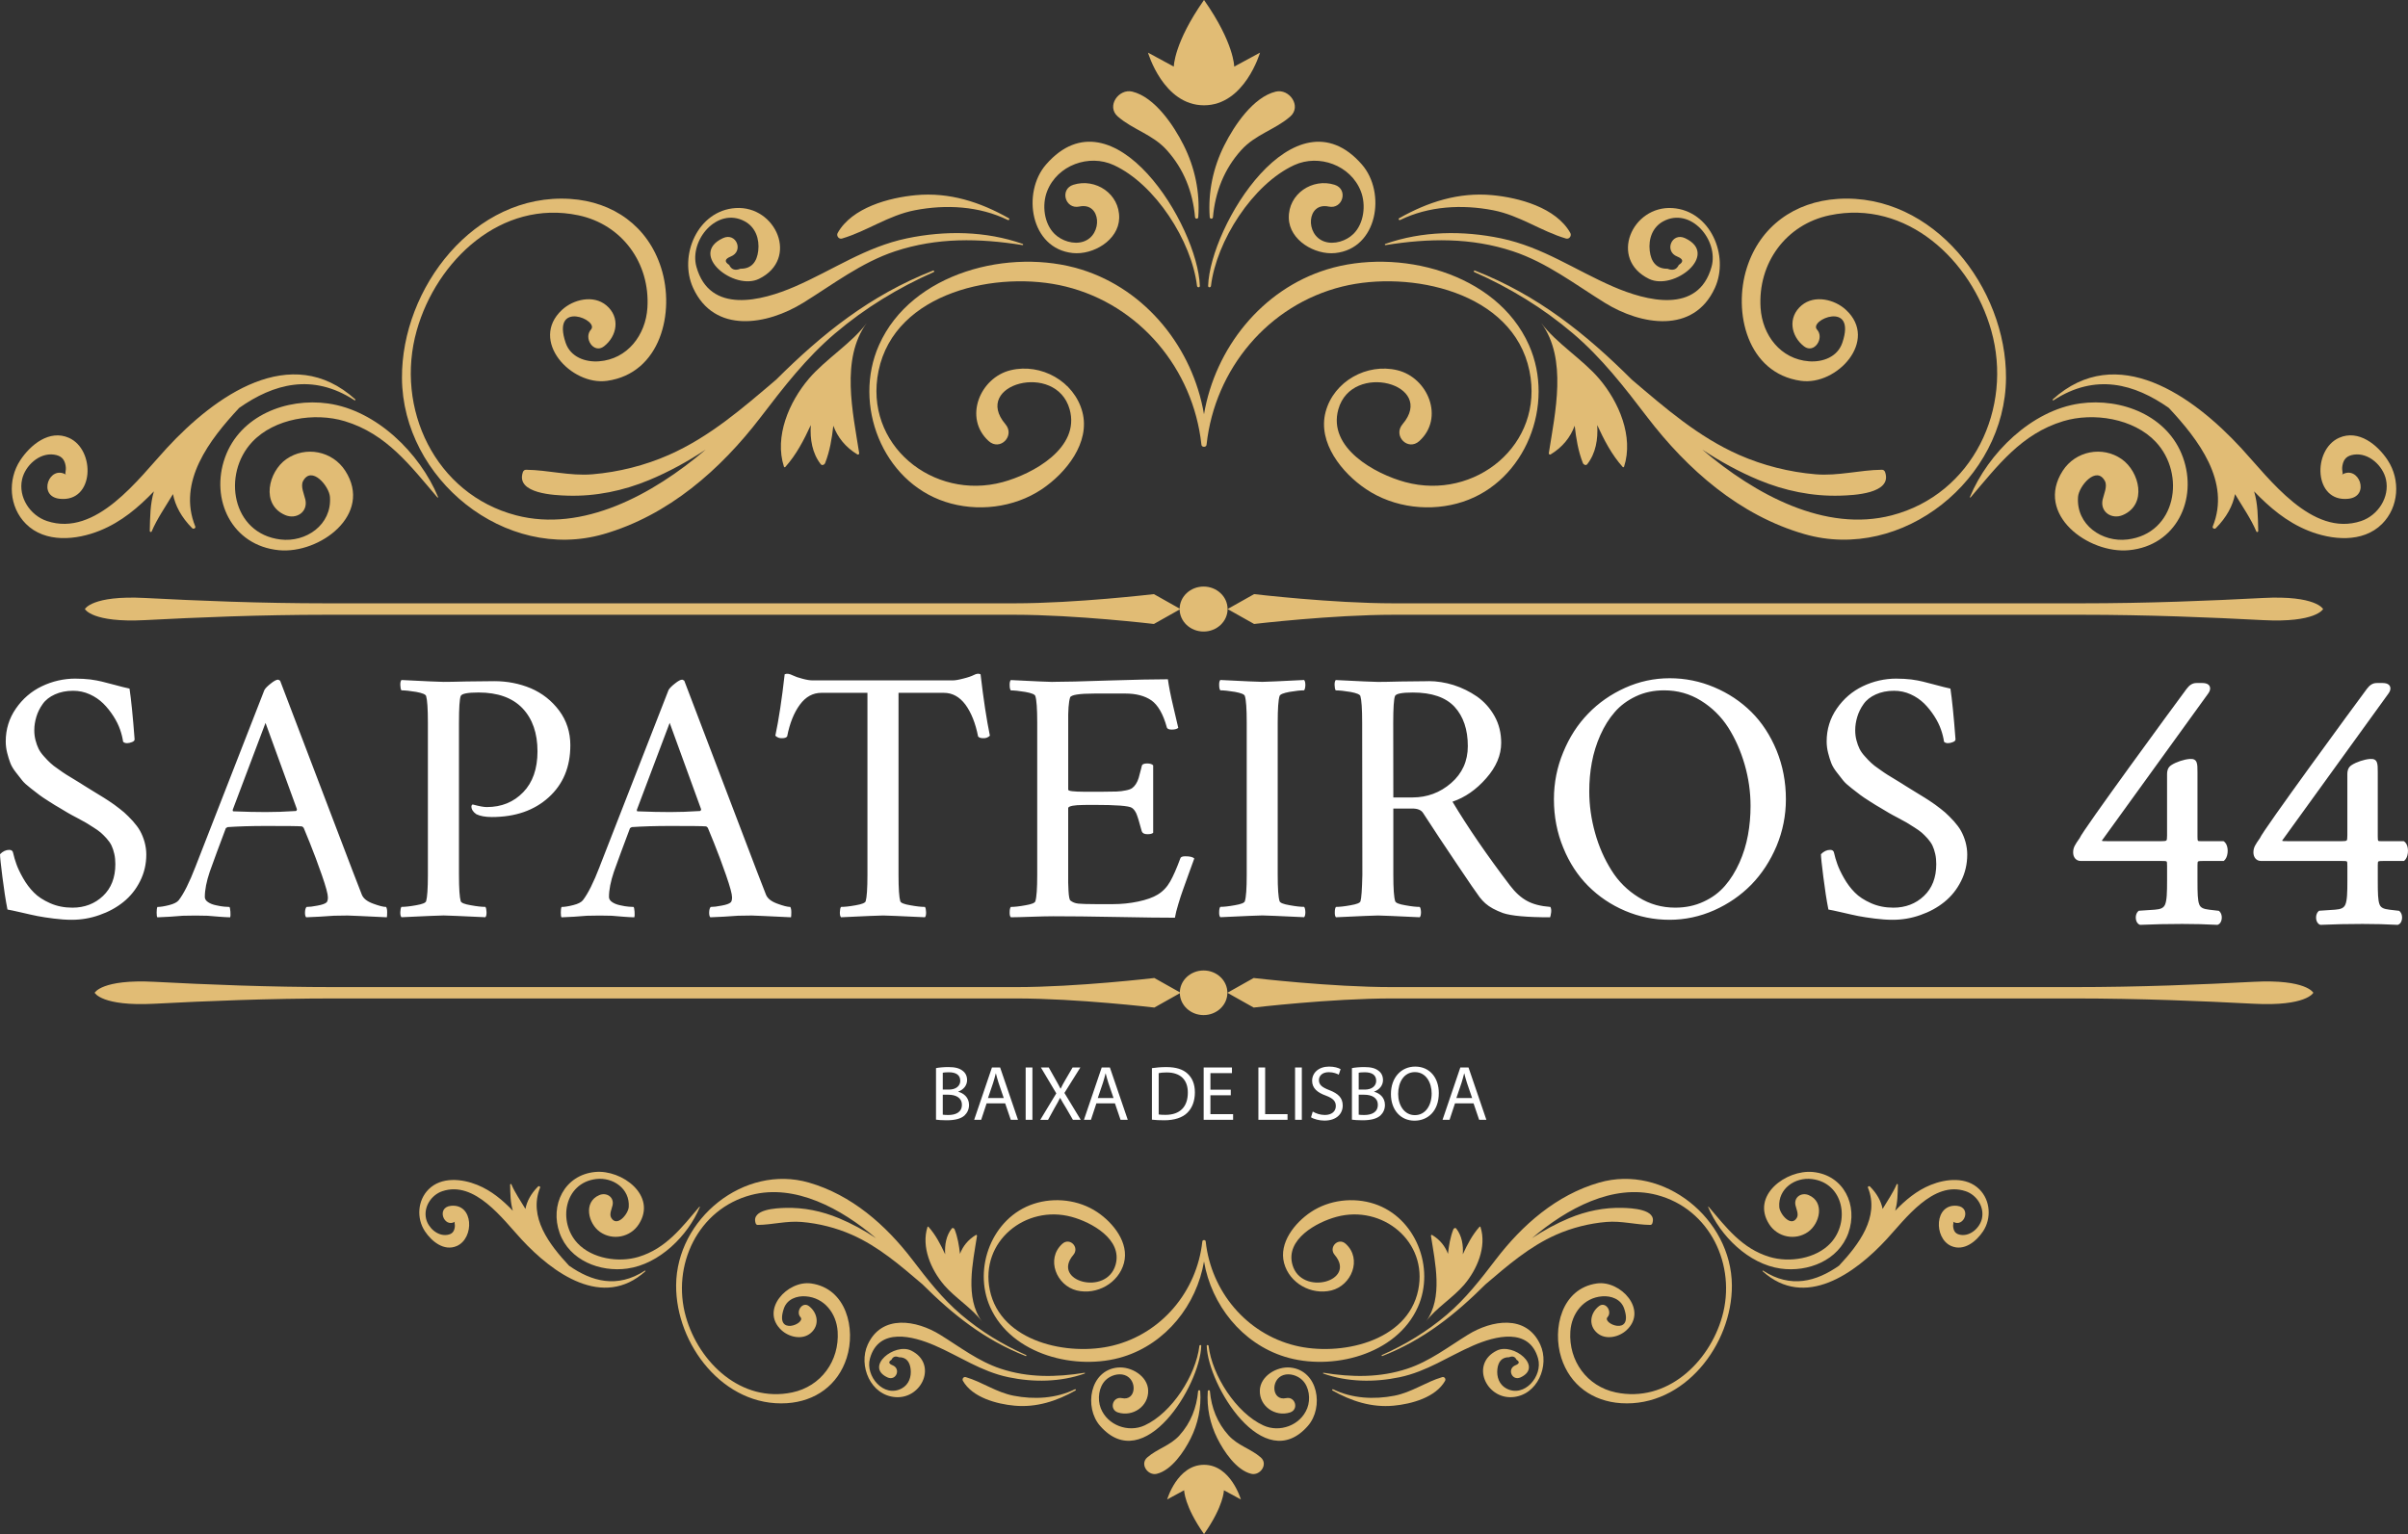
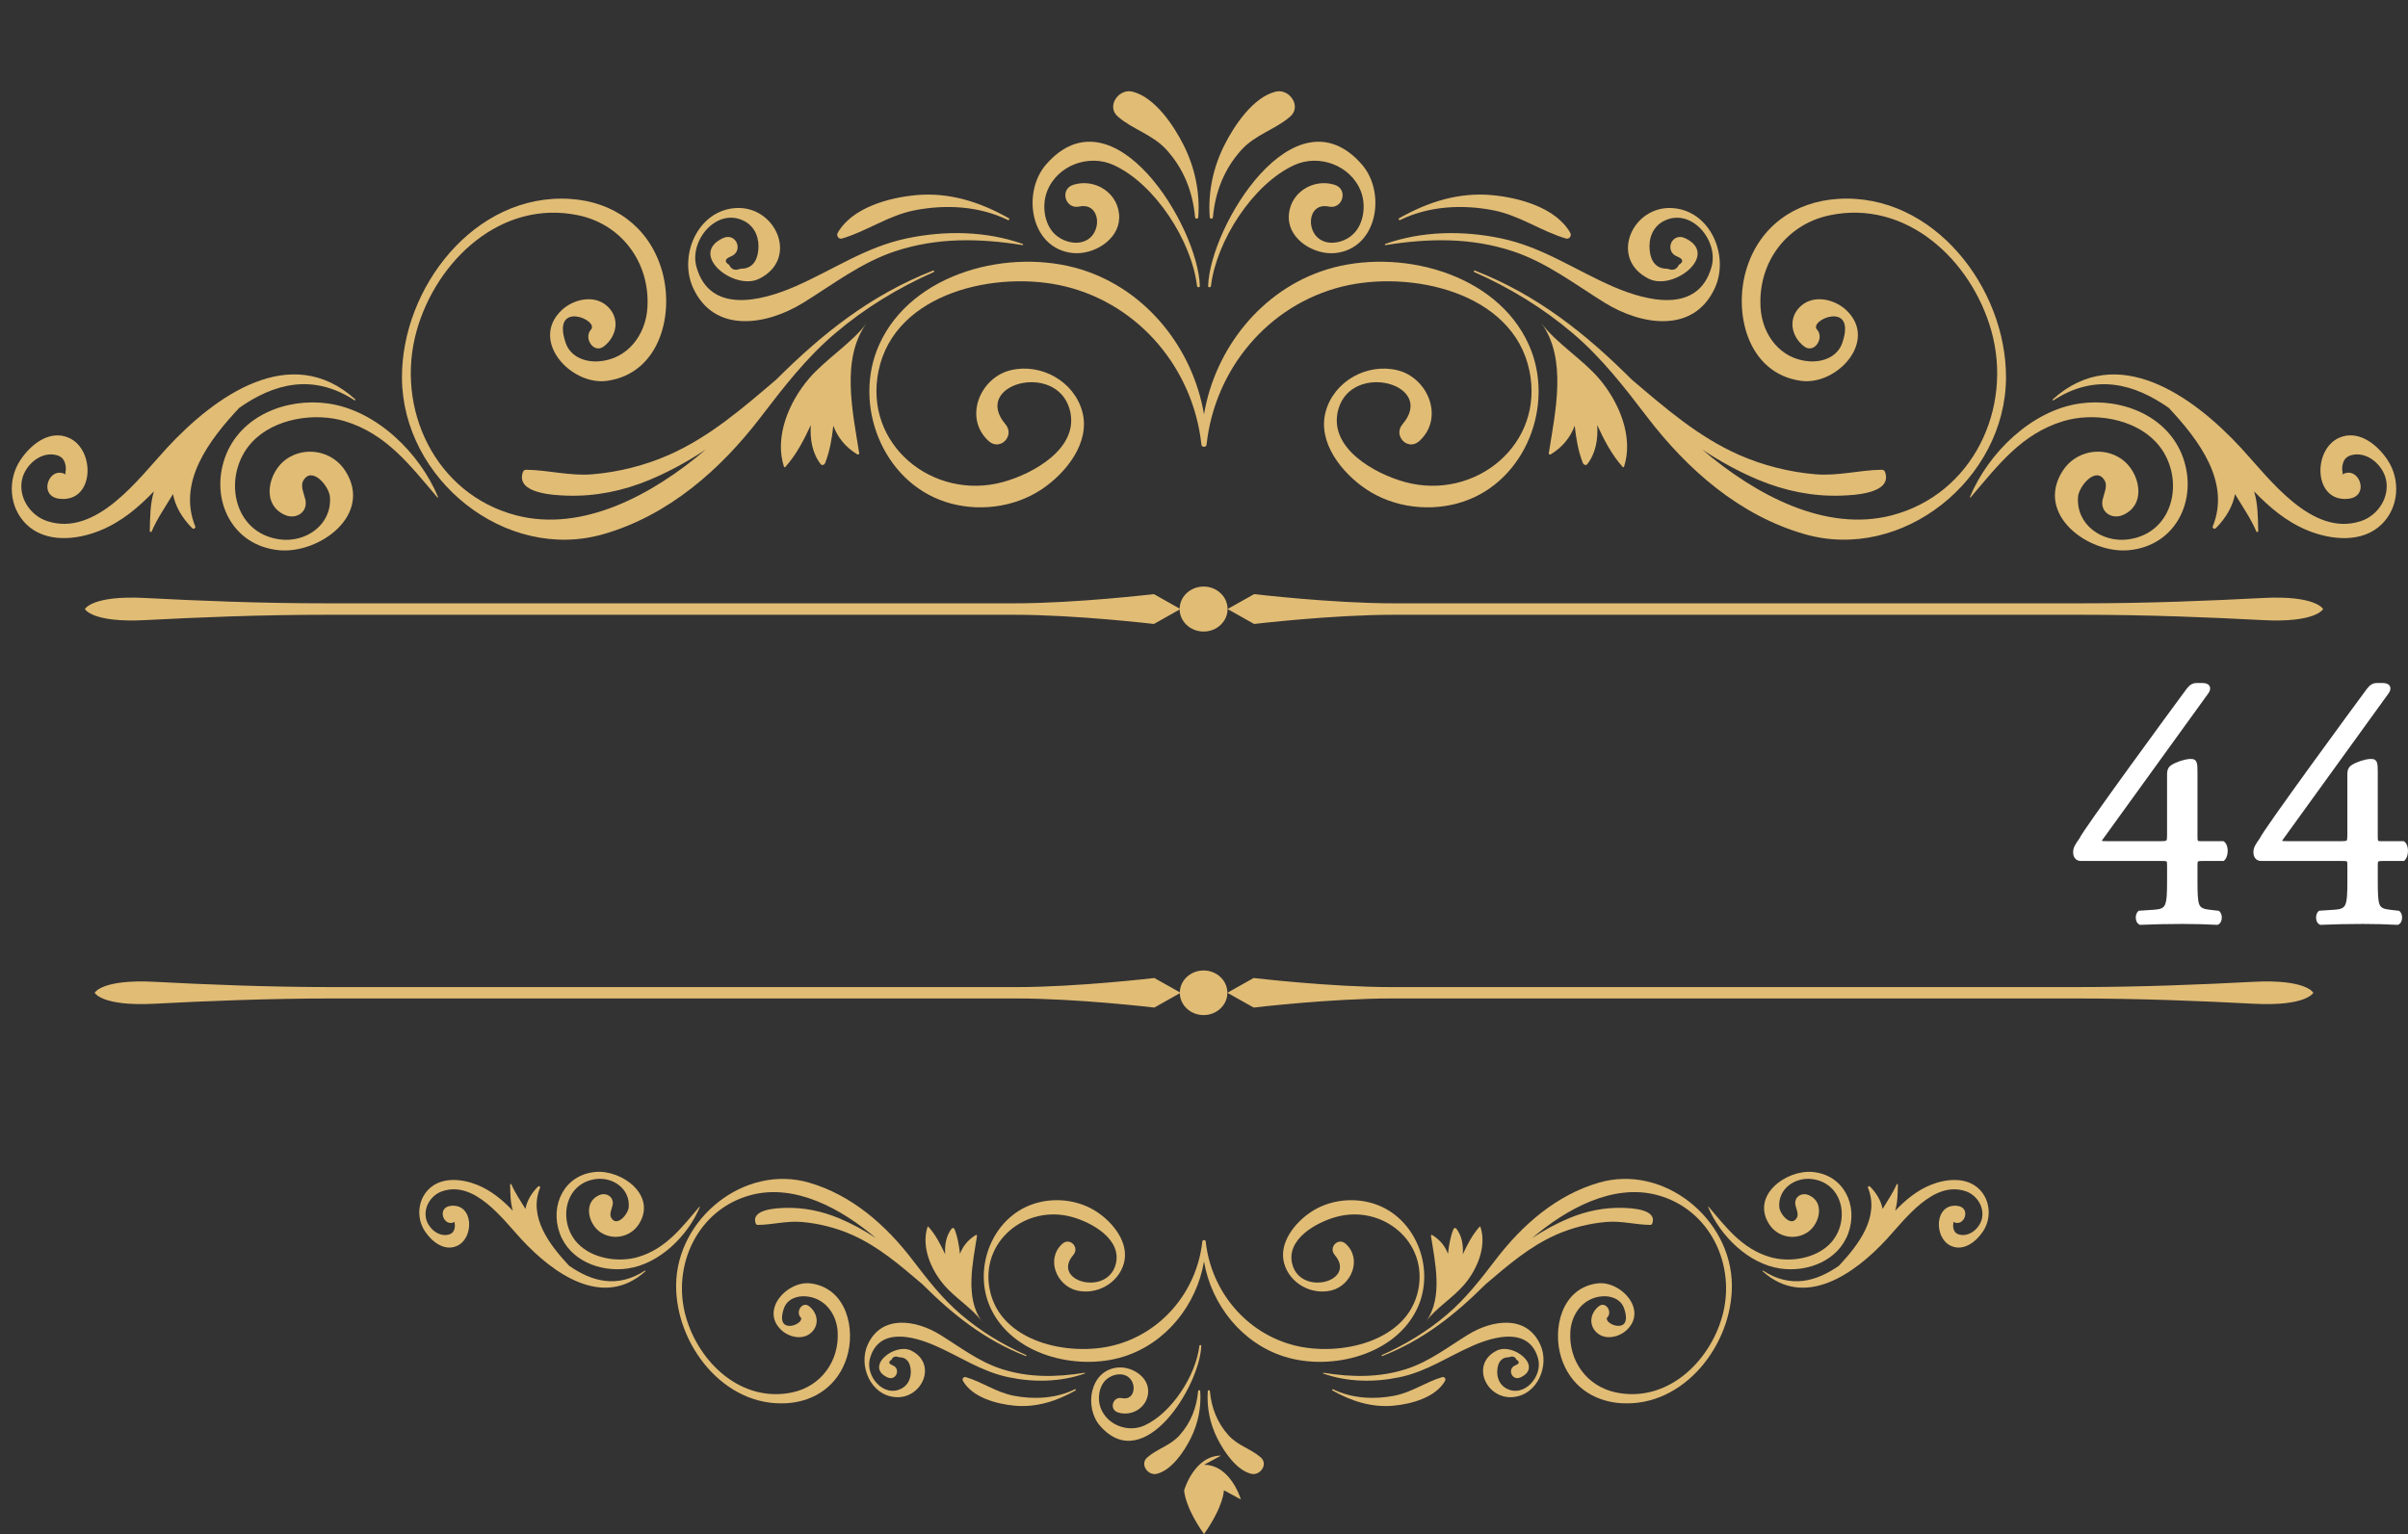
<svg xmlns="http://www.w3.org/2000/svg" id="Layer_2" data-name="Layer 2" viewBox="0 0 141.499 90.17">
  <rect x="0" y="0" width="141.499" height="90.17" fill="#333333" stroke="none" />
  <defs>
    <style>
      .cls-1 {
        fill: #fff;
      }

      .cls-2 {
        fill: #e1bc75;
      }
    </style>
  </defs>
  <path class="cls-2" d="M55.242,78.451c1.163.719,2.246,1.561,3.559,1.996,1.62.537,3.26.507,4.926.24.03-.005.041.035.012.045-1.428.504-3.002.525-4.478.216-1.608-.336-2.854-1.223-4.331-1.865-1.287-.559-3.295-1.083-3.81.763-.289,1.034.81,2.332,1.868,1.761.42-.227.576-.683.523-1.138-.049-.416-.249-.702-.688-.696-.206-.084-.351-.035-.437.147-.192.121-.173.229.057.323.521.202.215.954-.3.712-1.344-.629.431-2.048,1.398-1.574,1.563.767.654,2.841-.909,2.738-1.47-.097-2.211-1.849-1.64-3.093.823-1.792,2.864-1.433,4.251-.575" />
  <path class="cls-2" d="M36.871,74.561c-1.611.226-3.406-.473-3.985-2.087-.583-1.627.265-3.414,2.086-3.589,1.568-.151,3.654,1.38,2.565,3.073-.496.77-1.537.971-2.28.45-.695-.486-.997-1.758-.041-2.164.422-.179.885.114.779.598-.044.2-.197.517-.088.719.329.611,1.009-.197,1.039-.617.077-1.08-.931-1.766-1.918-1.645-1.877.231-2.263,2.524-1.09,3.774.855.912,2.417,1.153,3.579.803,1.624-.49,2.542-1.73,3.584-2.95.01-.011.032.001.026.015-.707,1.701-2.385,3.357-4.256,3.619" />
  <path class="cls-2" d="M65.677,80.38c.784-.08,1.768.494,1.792,1.347.027.943-.914,1.565-1.773,1.293-.537-.17-.317-.96.232-.842.845.182.927-1.103.155-1.357-.375-.124-.837.028-1.111.295-.413.404-.494,1.127-.291,1.65.395,1.016,1.625,1.452,2.576,1.016,1.607-.737,3.016-2.946,3.222-4.675.008-.068.111-.072.109,0-.075,2.321-3.347,7.68-5.947,4.698-.943-1.081-.615-3.258,1.034-3.426" />
  <path class="cls-2" d="M69.315,84.357c.656-.729,1.002-1.616,1.088-2.587.007-.08.119-.081.125,0,.068.968-.131,1.917-.566,2.785-.383.765-1.117,1.859-1.984,2.07-.526.128-1.017-.568-.561-.964.594-.517,1.342-.684,1.899-1.303" />
  <path class="cls-2" d="M33.434,74.39c1.325.929,2.831,1.355,4.461.294.022-.014.048.019.028.037-2.488,2.245-5.427.129-7.287-1.885-1.092-1.182-2.736-3.459-4.639-2.823-.655.219-1.115.925-.961,1.613.118.525.664,1.042,1.241.956.263-.039.397-.163.443-.426.038-.219-.054-.304.023-.352-.654.401-1.125-.836-.252-.93,1.348-.145,1.393,1.903.355,2.36-.753.331-1.485-.27-1.88-.869-.497-.756-.433-1.809.219-2.461.751-.751,1.958-.626,2.861-.26.84.34,1.487.895,2.089,1.518-.145-.496-.146-.961-.159-1.533-.001-.036.057-.057.073-.02.21.498.544.973.826,1.447.086-.446.32-.893.745-1.32.046-.047.145 0.0.117.068-.701,1.731.548,3.352,1.698,4.586" />
  <path class="cls-2" d="M55.465,75.516c-.759-.891-1.339-2.232-.963-3.4.007-.021.036-.032.052-.014.431.482.719,1.044.986,1.621-.035-.551.056-1.092.385-1.513.052-.067.145-.017.169.045.182.463.262.951.317,1.444.166-.448.469-.83.931-1.11.038-.023.075.015.069.053-.243,1.57-.724,3.639.288,5.026-.551-.754-1.596-1.4-2.236-2.151" />
  <path class="cls-2" d="M56.75,80.942c.975.288,1.788.895,2.816,1.094,1.202.233,2.49.164,3.597-.378.045-.022.084.042.039.067-1.109.629-2.306,1.014-3.592.895-1.045-.097-2.474-.481-3.028-1.461-.062-.11.041-.255.167-.217" />
  <path class="cls-2" d="M56.487,77.277c1.149.976,2.435,1.76,3.812,2.37.032.014.009.07-.024.057-2.435-.953-4.3-2.454-6.073-4.221-1.295-1.1-2.57-2.215-4.151-2.912-.924-.408-1.947-.665-2.953-.749-.881-.074-1.705.166-2.572.175-.058.001-.102-.04-.12-.091-.293-.843,1.246-.895,1.728-.91,1.088-.034,2.157.188,3.159.605.759.316,1.49.716,2.186,1.177-2.051-1.748-4.762-3.215-7.334-2.543-3.134.819-4.695,4.147-3.843,7.155.767,2.707,3.269,5.079,6.251,4.452,1.689-.355,2.781-1.851,2.669-3.583-.068-1.052-.772-1.983-1.871-2.065-.528-.04-1.101.163-1.289.714-.569,1.668,1.316.883.977.512-.297-.326.11-.949.501-.649.516.396.641,1.131.093,1.588-.5.417-1.276.231-1.716-.179-1.27-1.182.353-2.939,1.747-2.743,2.073.291,2.636,2.659,2.089,4.374-.512,1.606-1.847,2.557-3.514,2.664-3.704.239-6.531-3.453-6.509-6.932.025-3.902,3.996-7.133,7.8-6.035,2.508.723,4.519,2.49,6.074,4.523.891,1.164,1.761,2.293,2.883,3.246" />
-   <path class="cls-2" d="M70.75,86.096c1.575,0,2.166,2.037,2.166,2.037l-.997-.541s0,.915-1.168,2.577c-1.168-1.663-1.168-2.577-1.168-2.577l-.998.541s.591-2.037,2.166-2.037" />
+   <path class="cls-2" d="M70.75,86.096c1.575,0,2.166,2.037,2.166,2.037l-.997-.541s0,.915-1.168,2.577c-1.168-1.663-1.168-2.577-1.168-2.577s.591-2.037,2.166-2.037" />
  <path class="cls-2" d="M75.502,79.746c-2.522-.78-4.319-3.052-4.752-5.602-.433,2.551-2.229,4.822-4.752,5.602-2.738.847-6.561-.1-7.817-2.926-1.023-2.303.131-5.26,2.552-6.06,1.234-.408,2.666-.24,3.748.487.927.623,1.882,1.797,1.564,2.991-.316,1.184-1.597,1.893-2.772,1.611-1.188-.286-1.832-1.848-.853-2.74.442-.403,1.032.202.651.651-1.319,1.549,1.959,2.441,2.483.577.42-1.495-1.42-2.501-2.589-2.816-2.69-.728-5.391,1.444-4.802,4.304.631,3.064,4.624,3.908,7.238,3.262,2.867-.708,4.93-3.196,5.248-6.102-0-.069.051-.1.101-.097.051-.003.102.028.101.097.318,2.906,2.381,5.394,5.248,6.102,2.615.646,6.607-.198,7.238-3.262.589-2.86-2.112-5.032-4.802-4.304-1.169.316-3.009,1.321-2.589,2.816.523,1.864,3.801.972,2.483-.577-.382-.448.208-1.053.65-.651.979.892.336,2.454-.853,2.74-1.175.283-2.456-.426-2.772-1.611-.318-1.193.637-2.368,1.564-2.991,1.082-.727,2.514-.894,3.748-.487,2.42.8,3.575,3.757,2.552,6.06-1.256,2.826-5.08,3.773-7.817,2.926" />
  <path class="cls-2" d="M77.772,80.687c1.667.267,3.306.297,4.926-.24,1.313-.435,2.396-1.277,3.559-1.996,1.387-.858,3.428-1.216,4.251.575.571,1.245-.17,2.996-1.64,3.093-1.563.103-2.472-1.972-.908-2.738.967-.474,2.741.946,1.398,1.574-.516.241-.822-.51-.3-.712.23-.094.249-.202.057-.323-.086-.182-.231-.231-.437-.147-.439-.006-.64.28-.688.696-.053.455.103.912.523,1.139,1.058.57,2.156-.727,1.868-1.761-.516-1.846-2.524-1.321-3.81-.762-1.477.642-2.723,1.528-4.332,1.864-1.476.309-3.051.288-4.479-.216-.029-.01-.017-.05.012-.045" />
  <path class="cls-2" d="M104.629,74.561c-1.872-.262-3.55-1.919-4.256-3.619-.006-.015.016-.027.026-.015,1.042,1.22,1.959,2.46,3.584,2.95,1.161.351,2.723.109,3.578-.803,1.173-1.25.788-3.543-1.089-3.774-.988-.122-1.995.565-1.918,1.645.03.42.711,1.227,1.04.617.109-.202-.044-.519-.088-.719-.106-.485.357-.778.779-.598.956.406.653,1.677-.042,2.164-.743.521-1.784.32-2.28-.45-1.09-1.692.996-3.223,2.565-3.073,1.821.175,2.669,1.962,2.085,3.589-.579,1.614-2.373,2.313-3.984,2.087" />
  <path class="cls-2" d="M116.533,72.365c-.394.599-1.127,1.2-1.879.869-1.038-.456-.993-2.505.354-2.359.873.094.403,1.33-.252.929.078.048-.015.133.023.352.045.263.18.387.443.426.577.085,1.123-.431,1.24-.956.154-.688-.306-1.394-.961-1.612-1.903-.636-3.546,1.641-4.638,2.823-1.86,2.014-4.798,4.13-7.286,1.885-.02-.018.006-.051.028-.037,1.629,1.061,3.136.635,4.461-.294,1.15-1.234,2.399-2.856,1.698-4.586-.027-.067.072-.114.117-.068.424.427.658.874.745,1.32.282-.474.615-.949.826-1.447.016-.037.073-.016.072.02-.014.572-.014,1.037-.159,1.533.602-.623,1.249-1.178,2.088-1.518.903-.366,2.11-.491,2.861.26.652.652.715,1.705.219,2.461" />
-   <path class="cls-2" d="M70.91,79.108c-.002-.072.101-.068.109,0,.206,1.729,1.616,3.938,3.222,4.675.951.436,2.181.001,2.576-1.016.204-.523.122-1.246-.291-1.65-.273-.267-.735-.419-1.11-.296-.772.254-.69,1.539.155,1.357.549-.118.769.672.232.842-.859.272-1.8-.35-1.773-1.293.025-.853,1.008-1.427,1.793-1.347,1.648.168,1.977,2.345,1.034,3.426-2.6,2.981-5.872-2.378-5.947-4.698" />
  <path class="cls-2" d="M71.538,84.555c-.435-.868-.635-1.817-.566-2.785.006-.081.118-.08.125,0,.086.972.433,1.858,1.088,2.587.557.62,1.305.787,1.899,1.304.456.397-.034,1.092-.561.964-.867-.212-1.601-1.305-1.984-2.07" />
  <path class="cls-2" d="M83.798,77.667c1.012-1.387.531-3.456.288-5.026-.006-.038.031-.076.069-.053.463.279.766.662.931,1.11.054-.493.135-.98.316-1.443.024-.062.117-.111.17-.045.329.421.421.962.386,1.513.267-.578.555-1.14.986-1.621.017-.019.045-.007.052.014.377,1.168-.203,2.509-.963,3.4-.64.751-1.685,1.397-2.236,2.151" />
  <path class="cls-2" d="M78.336,81.658c1.108.541,2.395.61,3.597.378,1.027-.199,1.841-.806,2.816-1.094.126-.037.23.107.167.218-.553.98-1.982,1.364-3.027,1.461-1.287.119-2.483-.266-3.592-.895-.044-.025-.006-.089.039-.067" />
  <path class="cls-2" d="M95.26,82.475c-1.667-.107-3.002-1.059-3.514-2.664-.547-1.715.016-4.083,2.089-4.374,1.394-.196,3.017,1.561,1.747,2.743-.44.409-1.216.596-1.716.179-.548-.458-.423-1.192.093-1.589.391-.3.798.323.501.649-.339.372,1.546,1.156.977-.512-.188-.551-.762-.754-1.289-.714-1.099.083-1.803,1.013-1.871,2.065-.112,1.732.981,3.228,2.669,3.583,2.982.627,5.484-1.746,6.251-4.452.852-3.007-.709-6.336-3.842-7.155-2.572-.672-5.283.796-7.335,2.543.696-.461,1.427-.861,2.186-1.177,1.002-.417,2.071-.639,3.159-.605.482.015,2.021.068,1.728.91-.018.052-.063.092-.12.091-.867-.009-1.691-.249-2.572-.175-1.006.084-2.029.341-2.953.749-1.581.698-2.856,1.812-4.151,2.913-1.773,1.767-3.638,3.268-6.072,4.221-.033.013-.056-.043-.024-.057,1.377-.61,2.663-1.394,3.812-2.37,1.122-.953,1.992-2.082,2.882-3.246,1.555-2.033,3.566-3.8,6.074-4.523,3.803-1.098,7.775,2.133,7.8,6.035.023,3.479-2.804,7.171-6.509,6.932" />
  <path class="cls-2" d="M67.831,57.483s-4.529.536-8.131.536H19.664c-3.911,0-7.513-.151-10.601-.312-3.088-.161-3.5.645-3.5.645,0,0,.412.806,3.5.645,3.088-.161,6.69-.312,10.601-.312h40.037c3.602,0,8.131.536,8.131.536l1.545-.869-1.545-.869Z" />
  <path class="cls-2" d="M73.668,57.483s4.528.536,8.131.536h40.037c3.911,0,7.513-.151,10.601-.312,3.088-.161,3.5.645,3.5.645,0,0-.412.806-3.5.645-3.088-.161-6.69-.312-10.601-.312h-40.037c-3.602,0-8.131.536-8.131.536l-1.545-.869,1.545-.869Z" />
  <path class="cls-2" d="M72.123,58.352c0,.724-.625,1.311-1.397,1.311-.772,0-1.397-.587-1.397-1.311,0-.724.625-1.311,1.397-1.311.771,0,1.397.587,1.397,1.311" />
  <path class="cls-2" d="M47.189,17.803c1.766-1.092,3.413-2.371,5.406-3.033,2.462-.816,4.953-.771,7.484-.365.045.007.063-.053.019-.068-2.17-.766-4.562-.796-6.804-.328-2.443.511-4.336,1.858-6.581,2.833-1.954.849-5.005,1.646-5.789-1.158-.439-1.571,1.23-3.543,2.837-2.676.638.345.875,1.039.795,1.73-.074.632-.379,1.066-1.045,1.057-.312.127-.533.053-.663-.224-.291-.185-.262-.349.087-.491.792-.307.328-1.449-.456-1.082-2.041.955.655,3.111,2.124,2.391,2.375-1.164.994-4.317-1.38-4.16-2.234.147-3.359,2.809-2.492,4.699,1.25,2.722,4.351,2.178,6.458.874" />
  <path class="cls-2" d="M19.277,23.715c-2.447-.343-5.174.719-6.054,3.172-.886,2.471.403,5.186,3.169,5.452,2.382.229,5.552-2.097,3.896-4.668-.753-1.17-2.335-1.474-3.464-.684-1.055.739-1.515,2.671-.063,3.288.641.272,1.344-.173,1.183-.91-.067-.303-.299-.785-.134-1.092.499-.928,1.534.299,1.579.937.117,1.641-1.414,2.684-2.913,2.499-2.852-.351-3.438-3.835-1.656-5.734,1.3-1.385,3.673-1.752,5.438-1.219,2.468.745,3.862,2.629,5.445,4.482.015.017.049-.001.04-.023-1.074-2.584-3.622-5.101-6.466-5.499" />
  <path class="cls-2" d="M63.042,14.873c1.192.122,2.686-.751,2.723-2.047.04-1.432-1.389-2.378-2.694-1.965-.816.259-.482,1.458.352,1.279,1.284-.276,1.408,1.675.235,2.061-.57.188-1.271-.043-1.687-.449-.628-.613-.751-1.712-.442-2.507.6-1.545,2.47-2.207,3.914-1.543,2.441,1.12,4.582,4.475,4.896,7.103.012.103.169.109.166,0-.113-3.526-5.085-11.668-9.035-7.138-1.433,1.643-.934,4.95,1.571,5.206" />
  <path class="cls-2" d="M68.57,8.831c.996,1.108,1.522,2.455,1.653,3.931.011.121.181.123.19,0,.104-1.47-.199-2.912-.861-4.232-.582-1.162-1.697-2.824-3.014-3.145-.8-.195-1.546.862-.853,1.464.903.785,2.039,1.039,2.885,1.981" />
  <path class="cls-2" d="M14.055,23.974c2.013-1.412,4.302-2.059,6.778-.447.034.022.073-.029.043-.056-3.78-3.412-8.245-.196-11.071,2.863-1.66,1.796-4.157,5.255-7.047,4.29-.995-.333-1.695-1.406-1.46-2.45.179-.798,1.008-1.583,1.885-1.452.399.059.604.247.673.648.057.333-.083.463.035.535-.994-.609-1.709,1.269-.383,1.412,2.047.221,2.115-2.891.538-3.584-1.143-.503-2.257.409-2.855,1.32-.755,1.149-.658,2.749.333,3.739,1.141,1.141,2.975.951,4.346.395,1.276-.517,2.259-1.36,3.173-2.306-.22.753-.221,1.46-.242,2.329-.001.055.086.086.11.03.319-.756.827-1.478,1.254-2.199.131.678.486,1.357,1.131,2.006.07.07.22-.001.178-.104-1.065-2.629.833-5.093,2.58-6.968" />
  <path class="cls-2" d="M47.528,22.263c-1.154,1.354-2.035,3.392-1.462,5.166.01.032.054.049.079.021.656-.733,1.093-1.586,1.499-2.464-.053.838.086,1.659.586,2.299.079.101.22.026.257-.068.276-.704.398-1.445.481-2.193.252.68.712,1.262,1.415,1.686.058.035.113-.022.104-.08-.369-2.384-1.1-5.529.438-7.636-.837,1.146-2.425,2.127-3.397,3.268" />
  <path class="cls-2" d="M49.48,14.02c1.481-.438,2.717-1.36,4.278-1.662,1.827-.354,3.782-.248,5.465.573.068.033.127-.064.06-.102-1.685-.956-3.503-1.54-5.458-1.359-1.588.147-3.759.731-4.6,2.22-.094.167.063.387.254.331" />
  <path class="cls-2" d="M49.08,19.589c1.745-1.483,3.7-2.674,5.791-3.6.049-.022.014-.106-.037-.087-3.699,1.448-6.532,3.728-9.226,6.413-1.967,1.672-3.904,3.365-6.307,4.425-1.403.619-2.958,1.009-4.486,1.137-1.339.112-2.591-.252-3.907-.266-.087-.001-.155.06-.183.139-.444,1.279,1.893,1.36,2.625,1.383,1.653.051,3.277-.286,4.799-.919,1.153-.48,2.263-1.088,3.321-1.789-3.117,2.655-7.236,4.885-11.143,3.864-4.761-1.244-7.133-6.301-5.838-10.87,1.166-4.112,4.967-7.716,9.498-6.764,2.566.539,4.226,2.812,4.055,5.444-.103,1.598-1.173,3.012-2.843,3.138-.801.061-1.673-.247-1.959-1.085-.864-2.535,1.999-1.342,1.485-.778-.452.496.167,1.441.761.986.784-.602.975-1.718.141-2.414-.759-.634-1.938-.351-2.607.272-1.929,1.795.536,4.465,2.654,4.167,3.15-.443,4.005-4.039,3.174-6.645-.778-2.44-2.807-3.884-5.339-4.048-5.628-.363-9.923,5.246-9.889,10.532.038,5.928,6.072,10.837,11.85,9.169,3.81-1.1,6.866-3.784,9.228-6.872,1.353-1.768,2.675-3.484,4.379-4.931" />
-   <path class="cls-2" d="M70.75,6.189c2.393,0,3.291-3.095,3.291-3.095l-1.516.821s0-1.39-1.775-3.916c-1.775,2.526-1.775,3.916-1.775,3.916l-1.516-.821s.898,3.095,3.291,3.095" />
  <path class="cls-2" d="M77.969,15.837c-3.832,1.185-6.562,4.636-7.22,8.512-.658-3.875-3.387-7.326-7.22-8.512-4.16-1.286-9.968.152-11.877,4.446-1.554,3.498.2,7.992,3.877,9.207,1.875.619,4.05.365,5.695-.739,1.409-.946,2.859-2.731,2.377-4.544-.48-1.8-2.426-2.877-4.211-2.448-1.806.434-2.784,2.807-1.296,4.163.672.612,1.568-.307.988-.988-2.004-2.353,2.976-3.709,3.772-.877.638,2.271-2.157,3.799-3.933,4.28-4.087,1.105-8.191-2.195-7.296-6.54.959-4.655,7.025-5.937,10.997-4.955,4.356,1.076,7.489,4.856,7.973,9.271-0.0.105.076.152.154.147.077.005.154-.042.154-.147.484-4.415,3.617-8.195,7.973-9.271,3.973-.982,10.038.3,10.997,4.955.895,4.345-3.209,7.645-7.296,6.54-1.775-.48-4.571-2.008-3.933-4.28.795-2.831,5.776-1.476,3.772.877-.58.681.316,1.6.988.988,1.488-1.356.509-3.729-1.297-4.163-1.785-.429-3.731.648-4.211,2.448-.483,1.813.968,3.598,2.377,4.544,1.644,1.104,3.82,1.358,5.695.739,3.678-1.215,5.432-5.708,3.877-9.207-1.909-4.294-7.717-5.732-11.877-4.446" />
  <path class="cls-2" d="M81.419,14.406c2.532-.406,5.023-.452,7.484.364,1.994.661,3.64,1.94,5.407,3.033,2.107,1.304,5.209,1.848,6.458-.874.867-1.89-.258-4.552-2.492-4.699-2.374-.157-3.755,2.995-1.38,4.16,1.469.72,4.165-1.436,2.123-2.391-.784-.366-1.248.775-.456,1.082.349.143.378.306.087.491-.131.276-.352.351-.664.224-.666.009-.972-.425-1.045-1.057-.08-.691.157-1.385.795-1.73,1.607-.867,3.276,1.105,2.837,2.676-.783,2.804-3.834,2.007-5.788,1.158-2.245-.975-4.138-2.322-6.581-2.833-2.242-.469-4.635-.438-6.804.328-.043.015-.026.076.019.069" />
  <path class="cls-2" d="M122.222,23.715c-2.844.398-5.393,2.915-6.466,5.499-.009.022.025.04.04.023,1.583-1.854,2.977-3.737,5.445-4.482,1.765-.533,4.138-.166,5.438,1.219,1.782,1.899,1.197,5.383-1.656,5.734-1.5.185-3.03-.858-2.914-2.499.046-.638,1.08-1.864,1.579-.937.166.307-.067.789-.133,1.092-.161.736.543,1.182,1.183.91,1.452-.617.992-2.549-.063-3.288-1.129-.79-2.71-.486-3.464.684-1.656,2.571,1.514,4.897,3.896,4.668,2.767-.266,4.055-2.981,3.169-5.452-.88-2.453-3.607-3.514-6.054-3.172" />
  <path class="cls-2" d="M140.308,27.051c-.598-.91-1.712-1.823-2.855-1.32-1.577.693-1.508,3.805.539,3.585,1.326-.143.612-2.021-.382-1.412.117-.072-.023-.202.035-.534.069-.4.273-.589.673-.648.877-.13,1.706.655,1.885,1.453.234,1.045-.465,2.118-1.46,2.45-2.891.966-5.388-2.493-7.047-4.289-2.826-3.059-7.29-6.275-11.071-2.863-.03.027.01.078.043.056,2.476-1.612,4.765-.965,6.778.447,1.747,1.875,3.645,4.339,2.58,6.968-.042.103.108.174.178.104.645-.65 1-1.328,1.131-2.006.428.721.935,1.442,1.254,2.199.024.056.112.025.11-.03-.021-.869-.021-1.576-.242-2.329.914.946,1.897,1.789,3.173,2.306,1.372.555,3.205.746,4.346-.395.991-.991,1.088-2.591.333-3.739" />
  <path class="cls-2" d="M70.993,16.806c-.004.109.153.103.166,0,.314-2.628,2.454-5.983,4.895-7.103,1.445-.663,3.314-.001,3.914,1.543.309.795.186,1.893-.442,2.507-.415.406-1.117.637-1.687.449-1.173-.386-1.048-2.337.235-2.061.835.18,1.169-1.02.353-1.279-1.305-.414-2.735.532-2.694,1.965.037,1.296,1.532,2.168,2.723,2.047,2.505-.256,3.004-3.563,1.571-5.206-3.95-4.53-8.923,3.613-9.035,7.138" />
  <path class="cls-2" d="M71.947,8.531c-.662,1.319-.965,2.761-.861,4.232.009.123.179.121.19,0,.131-1.476.657-2.823,1.653-3.931.847-.942,1.983-1.196,2.886-1.981.693-.603-.052-1.66-.853-1.465-1.317.321-2.432,1.983-3.014,3.145" />
  <path class="cls-2" d="M90.574,18.995c1.538,2.107.808,5.251.438,7.635-.009.057.047.115.105.08.703-.425,1.163-1.006,1.415-1.687.083.748.205,1.489.481,2.193.037.094.178.169.257.068.5-.641.639-1.462.586-2.299.406.878.843,1.731,1.499,2.464.025.028.069.011.079-.021.572-1.774-.309-3.812-1.462-5.166-.972-1.141-2.56-2.122-3.397-3.268" />
  <path class="cls-2" d="M82.276,12.931c1.683-.822,3.639-.927,5.466-.573,1.561.303,2.797,1.224,4.278,1.662.192.057.349-.163.254-.331-.841-1.489-3.012-2.073-4.6-2.22-1.954-.181-3.772.403-5.458,1.359-.067.038-.008.135.06.102" />
  <path class="cls-2" d="M107.988,11.691c-2.531.164-4.561,1.609-5.339,4.048-.831,2.606.024,6.203,3.174,6.645,2.118.298,4.583-2.372,2.654-4.167-.669-.623-1.848-.905-2.607-.272-.834.696-.644,1.811.141,2.414.593.455,1.212-.49.761-.986-.515-.565,2.349-1.757,1.485.778-.286.838-1.158,1.145-1.959,1.085-1.67-.126-2.74-1.539-2.843-3.138-.17-2.631,1.49-4.904,4.055-5.444,4.531-.952,8.332,2.652,9.498,6.764,1.296,4.569-1.077,9.626-5.838,10.87-3.907,1.021-8.027-1.209-11.143-3.864,1.058.701,2.169,1.309,3.321,1.789,1.522.634,3.146.97,4.799.919.732-.023,3.07-.103,2.625-1.383-.027-.079-.095-.14-.183-.139-1.316.014-2.568.378-3.907.266-1.529-.128-3.083-.518-4.486-1.137-2.403-1.06-4.34-2.754-6.307-4.425-2.693-2.685-5.526-4.966-9.225-6.413-.051-.02-.085.065-.037.086,2.091.927,4.046,2.118,5.791,3.6,1.705,1.448,3.027,3.163,4.379,4.932,2.363,3.088,5.418,5.773,9.229,6.872,5.778,1.668,11.812-3.241,11.85-9.169.034-5.286-4.261-10.896-9.889-10.532" />
  <path class="cls-2" d="M67.806,34.92s-4.569.541-8.203.541H19.213c-3.945,0-7.579-.152-10.694-.314-3.115-.163-3.53.651-3.53.651,0,0,.415.814,3.53.651,3.115-.163,6.749-.315,10.694-.315h40.39c3.634,0,8.203.541,8.203.541l1.559-.877-1.559-.877Z" />
  <path class="cls-2" d="M73.694,34.92s4.568.541,8.203.541h40.39c3.945,0,7.579-.152,10.694-.314,3.115-.163,3.53.651,3.53.651,0,0-.415.814-3.53.651-3.115-.163-6.749-.315-10.694-.315h-40.39c-3.634,0-8.203.541-8.203.541l-1.559-.877,1.559-.877Z" />
  <path class="cls-2" d="M72.135,35.798c0,.73-.631,1.322-1.409,1.322-.778,0-1.409-.592-1.409-1.322,0-.73.631-1.322,1.409-1.322.778,0,1.409.592,1.409,1.322" />
-   <path class="cls-1" d="M85.579,64.54l.302-.89c.059-.186.11-.374.155-.557h.009c.045.177.092.361.159.562l.302.885h-.927ZM86.589,64.851l.329.968h.425l-1.051-3.078h-.479l-1.046,3.078h.412l.32-.968h1.091ZM83.145,63.015c.663,0,.982.639.982,1.251,0,.698-.357,1.278-.986,1.278-.626,0-.982-.589-.982-1.246,0-.676.329-1.283.986-1.283ZM83.163,62.69c-.822,0-1.429.639-1.429,1.617,0,.932.571,1.562,1.384,1.562.786,0,1.429-.562,1.429-1.622,0-.912-.544-1.557-1.384-1.557ZM79.84,64.344h.329c.434,0,.795.173.795.593,0,.448-.379.598-.79.598-.142,0-.256-.004-.334-.018v-1.173ZM79.84,63.051c.063-.013.17-.027.352-.027.401,0,.676.141.676.502,0,.296-.247.516-.667.516h-.361v-.991ZM79.442,65.81c.132.018.343.036.616.036.502,0,.85-.091,1.064-.287.155-.151.26-.352.26-.616,0-.457-.342-.699-.634-.773v-.009c.325-.118.52-.378.52-.676,0-.242-.096-.425-.255-.544-.191-.154-.448-.223-.845-.223-.278,0-.553.027-.726.063v3.027ZM77.037,65.669c.164.109.489.195.786.195.726,0,1.078-.41,1.078-.885,0-.452-.265-.703-.786-.905-.425-.164-.612-.305-.612-.593,0-.211.159-.462.58-.462.278,0,.484.092.585.146l.109-.324c-.137-.078-.365-.151-.679-.151-.599,0-.995.357-.995.836,0,.434.309.694.813.872.415.159.58.324.58.612,0,.309-.238.524-.644.524-.274,0-.535-.091-.712-.201l-.101.334ZM76.101,62.741v3.078h.397v-3.078h-.397ZM73.946,65.819h1.712v-.334h-1.315v-2.744h-.397v3.078ZM72.324,64.047h-1.196v-.972h1.264v-.334h-1.662v3.078h1.73v-.334h-1.333v-1.109h1.196v-.329ZM68.087,63.075c.105-.023.26-.041.466-.041.84,0,1.25.461,1.246,1.187,0,.831-.461,1.306-1.311,1.306-.154,0-.3-.004-.401-.022v-2.429ZM67.689,65.81c.201.023.439.036.722.036.598,0,1.073-.155,1.36-.443.287-.283.443-.694.443-1.196,0-.498-.159-.854-.434-1.105-.269-.251-.676-.383-1.246-.383-.316,0-.603.027-.845.063v3.027ZM64.507,64.54l.302-.89c.06-.186.11-.374.155-.557h.009c.045.177.092.361.159.562l.302.885h-.927ZM65.516,64.851l.329.968h.425l-1.051-3.078h-.479l-1.046,3.078h.412l.32-.968h1.091ZM63.507,65.819l-.959-1.58.937-1.497h-.457l-.421.722c-.114.195-.192.338-.278.52h-.014c-.082-.164-.168-.32-.282-.52l-.406-.722h-.462l.905,1.521-.941,1.557h.457l.37-.676c.159-.269.246-.434.333-.612h.009c.096.179.197.347.356.607l.393.681h.461ZM60.27,62.741v3.078h.397v-3.078h-.397ZM58.056,64.54l.302-.89c.059-.186.11-.374.155-.557h.009c.045.177.092.361.159.562l.302.885h-.927ZM59.066,64.851l.329.968h.425l-1.051-3.078h-.479l-1.046,3.078h.412l.32-.968h1.091ZM55.399,64.344h.329c.434,0,.795.173.795.593,0,.448-.379.598-.79.598-.142,0-.256-.004-.334-.018v-1.173ZM55.399,63.051c.063-.013.17-.027.352-.027.401,0,.676.141.676.502,0,.296-.247.516-.667.516h-.361v-.991ZM55.002,65.81c.132.018.343.036.616.036.502,0,.85-.091,1.064-.287.155-.151.26-.352.26-.616,0-.457-.342-.699-.634-.773v-.009c.325-.118.52-.378.52-.676,0-.242-.096-.425-.255-.544-.191-.154-.448-.223-.845-.223-.278,0-.553.027-.726.063v3.027Z" />
-   <path class="cls-1" d="M111.444,39.888c.31,0,.597.018.871.049.268.037.487.079.664.122.177.043.426.11.755.195.329.091.621.164.877.219.091.609.195,1.601.298,2.977.006.067-.043.122-.146.164-.103.043-.207.067-.298.067-.097,0-.177-.03-.231-.085-.03-.213-.085-.451-.177-.712-.091-.262-.219-.524-.396-.797-.177-.274-.371-.518-.591-.737-.225-.219-.487-.402-.797-.542-.31-.14-.633-.207-.974-.207-.408,0-.761.073-1.072.213-.31.14-.554.329-.718.566-.17.237-.292.487-.371.749-.079.262-.122.524-.122.797,0,.201.024.396.073.585.049.189.11.359.183.505.073.146.177.292.317.444.134.152.256.28.371.384.11.103.262.225.463.359.195.14.353.25.481.329.128.079.304.189.53.323.225.14.402.243.518.323.109.067.292.183.542.335.25.152.457.28.615.377.158.097.359.231.603.402.238.177.438.329.591.463.152.14.323.304.505.505.177.201.323.39.426.578.104.189.195.408.262.645.067.244.103.493.103.743,0,.56-.122,1.084-.365,1.565-.243.487-.572.895-.98,1.224-.408.329-.877.584-1.406.767-.53.189-1.072.28-1.632.28-.329,0-.682-.024-1.059-.073-.384-.049-.7-.097-.95-.146-.25-.049-.572-.122-.962-.213-.39-.091-.658-.146-.804-.171-.11-.554-.207-1.193-.298-1.918-.091-.724-.14-1.169-.14-1.333.164-.17.347-.256.542-.256.134,0,.213.061.231.189.043.201.109.42.189.645.079.225.207.499.39.822.183.323.396.609.639.852.237.244.56.451.956.627.396.176.834.262,1.309.262.712,0,1.315-.231,1.796-.688.481-.457.724-1.078.724-1.869,0-.213-.018-.414-.061-.603-.043-.189-.097-.353-.164-.493-.067-.14-.164-.274-.286-.414-.122-.134-.238-.25-.341-.341-.103-.091-.25-.189-.426-.304-.177-.116-.329-.207-.457-.286-.128-.073-.304-.17-.524-.286-.225-.116-.402-.213-.536-.292-.292-.177-.481-.286-.56-.335-.079-.043-.262-.152-.536-.329-.28-.177-.469-.304-.572-.384-.103-.079-.268-.207-.505-.39-.237-.183-.402-.335-.499-.457-.097-.122-.225-.28-.377-.481-.152-.195-.262-.377-.329-.554-.067-.177-.128-.371-.183-.591-.055-.219-.085-.444-.085-.676,0-.712.201-1.358.597-1.93.396-.572.901-1.011,1.522-1.309.621-.298,1.285-.451,1.991-.451M98.106,39.864c.919,0,1.79.177,2.624.53.834.353,1.559.834,2.18,1.449.621.615,1.114,1.37,1.485,2.265.365.895.548,1.851.548,2.867,0,.956-.183,1.875-.548,2.752-.371.877-.865,1.632-1.479,2.265-.621.633-1.352,1.138-2.186,1.51-.84.371-1.717.56-2.624.56-.919,0-1.79-.177-2.618-.53-.828-.353-1.546-.84-2.161-1.455-.615-.615-1.108-1.364-1.467-2.252-.365-.883-.548-1.833-.548-2.849,0-.968.183-1.887.548-2.764.359-.877.846-1.632,1.461-2.265.609-.633,1.333-1.138,2.167-1.516.834-.377,1.711-.566,2.618-.566ZM97.789,40.576c-.609,0-1.163.116-1.662.353-.499.237-.913.542-1.242.925-.335.384-.615.834-.846,1.352-.231.518-.396,1.053-.499,1.607-.104.554-.152,1.12-.152,1.698,0,.822.116,1.638.341,2.441.225.81.548,1.54.962,2.198.408.658.944,1.187,1.595,1.589.651.408,1.37.609,2.155.609.609,0,1.163-.116,1.668-.353.505-.231.919-.542,1.254-.931.335-.384.615-.84.852-1.364.231-.517.396-1.059.499-1.619.103-.56.152-1.132.152-1.711,0-.822-.116-1.638-.347-2.435-.231-.797-.554-1.528-.968-2.179-.42-.651-.956-1.175-1.607-1.577-.651-.402-1.37-.603-2.155-.603ZM86.252,43.851c0-.974-.262-1.741-.779-2.307-.524-.56-1.339-.84-2.453-.84-.639,0-.986.067-1.047.207-.067.17-.104.694-.104,1.577l.006,4.383h1.126c.858,0,1.619-.28,2.271-.846.651-.566.98-1.291.98-2.173ZM83.945,40.034c.487,0,.98.079,1.473.231.493.158.95.384,1.376.676.42.298.767.682,1.029,1.151.262.469.39.992.39,1.571,0,.718-.292,1.412-.877,2.076-.584.67-1.248,1.132-1.985,1.382.901,1.504,2.027,3.147,3.385,4.931.31.408.645.712.998.901.353.195.81.31,1.37.353.043.079.061.189.043.329-.018.146-.043.237-.061.28-1.364,0-2.289-.085-2.77-.25-.444-.164-.791-.353-1.029-.566-.116-.103-.231-.225-.335-.359-.183-.244-.633-.895-1.345-1.96-.718-1.065-1.382-2.064-1.991-3.007-.11-.164-.317-.25-.627-.25h-1.114v3.896c0,.81.036,1.327.11,1.552.03.097.225.177.591.237.359.067.645.097.852.097.043.055.067.158.073.304,0,.152-.024.25-.073.304-1.431-.067-2.253-.104-2.453-.104-.213,0-1.041.037-2.472.104-.049-.055-.073-.152-.067-.304,0-.146.024-.25.067-.304.207,0,.493-.03.858-.097.365-.061.56-.14.584-.237.055-.177.091-.694.11-1.552l-.012-8.955c0-.81-.037-1.327-.104-1.552-.03-.097-.225-.177-.584-.243-.365-.061-.651-.091-.864-.091-.043-.055-.061-.158-.067-.304-.006-.146.018-.25.067-.304,1.431.073,2.259.11,2.478.11.237,0,.682-.006,1.333-.024.651-.012,1.199-.018,1.644-.018ZM74.18,40.077c.201,0,1.023-.037,2.453-.11.049.055.073.158.073.304-.006.146-.03.25-.073.304-.207,0-.493.03-.852.091-.365.067-.56.146-.59.243-.073.225-.11.743-.11,1.552v8.955c0,.81.037,1.327.11,1.552.03.097.225.177.59.237.359.067.645.097.852.097.043.055.067.158.073.304,0,.152-.024.25-.073.304-1.431-.067-2.253-.104-2.453-.104-.213,0-1.041.037-2.472.104-.049-.055-.073-.152-.067-.304,0-.146.024-.25.067-.304.207,0,.493-.03.858-.097.365-.061.56-.14.584-.237.073-.225.11-.743.11-1.552v-8.955c0-.81-.037-1.327-.11-1.552-.024-.097-.219-.177-.584-.243-.365-.061-.651-.091-.858-.091-.043-.055-.067-.158-.067-.304-.006-.146.018-.25.067-.304,1.431.073,2.259.11,2.472.11ZM61.87,40.077c.627,0,1.717-.024,3.257-.079,1.54-.049,2.709-.073,3.501-.073.055.408.158.944.317,1.607.158.664.256,1.084.292,1.248-.073.067-.201.103-.384.103-.177,0-.274-.049-.292-.146-.213-.773-.517-1.297-.901-1.571-.39-.268-.901-.402-1.528-.402h-1.808c-.913,0-1.394.079-1.443.231-.085.268-.122.767-.11,1.492v3.921c-.006.049.079.079.243.097.164.018.39.03.664.03h1.108c.347,0,.621-.006.822-.012.195-.006.378-.03.548-.067.171-.031.292-.079.371-.134.079-.055.152-.134.219-.237.067-.104.122-.219.164-.359.037-.14.085-.31.14-.524.018-.079.031-.134.043-.177.018-.103.128-.152.317-.152.164,0,.286.037.353.11v3.963c-.055.055-.164.085-.335.085-.183,0-.292-.055-.335-.17-.146-.554-.256-.901-.323-1.053-.073-.152-.158-.262-.262-.329-.177-.116-.919-.171-2.228-.171h-.323c-.079,0-.183,0-.323.006-.14.006-.256.006-.335.012-.085.006-.171.018-.262.031-.091.018-.158.036-.201.061-.043.024-.067.049-.067.079v3.988c-.006.244,0,.53.018.865.018.335.055.53.11.578.128.103.28.164.469.183.183.018.524.031,1.023.031h1.005c.505,0,.998-.049,1.485-.152.487-.104.871-.238,1.157-.414.298-.183.542-.438.724-.761.183-.323.384-.779.597-1.358.018-.085.116-.128.292-.128.268,0,.444.043.53.128-.067.183-.171.475-.317.871-.146.396-.262.718-.347.968-.091.25-.183.53-.274.84-.097.317-.164.584-.201.804-.718,0-1.845-.012-3.385-.043-1.54-.03-2.794-.043-3.762-.043-.347,0-.785.012-1.315.03-.53.018-.925.03-1.181.03-.049-.055-.073-.152-.067-.304,0-.146.024-.25.067-.304.207,0,.493-.03.858-.097.365-.061.56-.14.584-.237.073-.225.11-.743.11-1.552v-8.955c0-.81-.037-1.327-.11-1.552-.024-.097-.219-.177-.584-.243-.365-.061-.651-.091-.858-.091-.043-.055-.067-.158-.067-.304-.006-.146.018-.25.067-.304,1.431.073,2.259.11,2.472.11ZM55.964,39.992c.164,0,.377-.037.651-.11.274-.067.475-.14.609-.207.158-.085.292-.097.396-.043.17,1.461.353,2.667.548,3.61-.116.11-.25.158-.402.146-.146,0-.243-.037-.292-.103-.152-.779-.402-1.4-.743-1.869-.347-.463-.767-.694-1.272-.694h-2.66v10.697c0,.81.036,1.327.103,1.552.03.097.225.177.591.237.359.067.645.097.858.097.043.055.061.158.067.304.006.152-.018.25-.067.304-1.431-.067-2.252-.104-2.453-.104-.219,0-1.047.037-2.478.104-.049-.055-.073-.152-.067-.304.006-.146.024-.25.067-.304.213,0,.499-.03.865-.097.359-.061.554-.14.584-.237.067-.225.104-.743.104-1.552v-10.697h-2.703c-.505,0-.925.231-1.266.694-.347.469-.597,1.09-.749,1.869-.049.067-.146.103-.292.103-.152.012-.286-.037-.402-.146.201-.944.384-2.149.548-3.61.116-.055.28-.037.481.067.134.067.323.134.566.195.244.067.444.097.609.097h8.2ZM39.351,42.488l-1.93,5.114c0,.055.012.085.037.085.731.03,1.37.043,1.912.043.524,0,1.108-.018,1.759-.061.018,0,.03-.006.043-.024.018-.03.025-.049.025-.061v-.024l-1.845-5.071ZM35.236,50.938c1.845-4.743,3.196-8.207,4.049-10.38.055-.103.183-.231.377-.384.189-.152.329-.225.42-.225.018,0,.043.006.067.024.024.018.043.03.061.037l4.268,11.202c.347.901.53,1.364.536,1.382.091.219.31.39.657.518.347.128.603.195.767.195.043.067.061.171.061.31,0,.146-.006.244-.018.298-1.4-.067-2.167-.104-2.307-.104-.286,0-.554.006-.804.012-.25.012-.524.03-.834.055-.31.018-.572.03-.797.037-.049-.055-.073-.152-.067-.304.006-.146.037-.25.091-.304.158,0,.371-.024.645-.079.268-.049.444-.11.53-.189.055-.055.079-.158.079-.298,0-.189-.116-.621-.353-1.303-.237-.682-.475-1.315-.712-1.905l-.359-.877c-.043-.055-.085-.085-.128-.085-.177-.018-.871-.024-2.076-.024-.883,0-1.638.024-2.265.067l-.103.061c-.39,1.035-.706,1.887-.944,2.557-.195.578-.292,1.071-.292,1.492,0,.116.067.219.195.304.128.085.286.146.475.183.183.043.341.067.475.079.128.012.231.018.304.018.024.03.043.122.055.28.012.158.006.268-.018.329-.201-.006-.42-.018-.657-.037-.238-.024-.463-.043-.664-.055-.201-.006-.438-.012-.712-.012-.286,0-.536.006-.755.012-.225.012-.469.03-.73.055-.268.018-.518.03-.755.037-.03-.03-.043-.122-.043-.274,0-.152.012-.262.043-.335.177,0,.408-.037.694-.11.286-.073.469-.17.56-.286.298-.384.627-1.041.986-1.973ZM33.514,43.809c0,1.272-.426,2.289-1.272,3.056-.852.773-1.966,1.157-3.342,1.157-.378,0-.682-.055-.907-.164-.195-.134-.292-.286-.292-.463,0-.018.006-.03.012-.049.006-.018.018-.031.036-.049.012-.012.03-.012.055-.006.359.097.621.146.797.146.871,0,1.583-.292,2.143-.871.56-.578.84-1.382.84-2.405,0-1.065-.292-1.912-.883-2.533-.59-.615-1.449-.925-2.581-.925-.639,0-.986.067-1.047.207-.067.17-.103.694-.103,1.577v8.931c0,.81.037,1.327.103,1.552.031.097.225.177.591.237.359.067.645.097.858.097.043.055.061.158.067.304.006.152-.018.25-.067.304-1.431-.067-2.252-.104-2.453-.104-.219,0-1.047.037-2.478.104-.049-.055-.073-.152-.067-.304.006-.146.024-.25.067-.304.213,0,.499-.03.865-.097.359-.061.554-.14.584-.237.067-.225.104-.743.104-1.552v-8.955c0-.81-.037-1.327-.104-1.552-.03-.097-.225-.177-.584-.243-.365-.061-.651-.091-.865-.091-.043-.055-.061-.158-.067-.304-.006-.146.018-.25.067-.304,1.431.073,2.259.11,2.478.11.237,0,.682-.006,1.333-.024.651-.012,1.199-.018,1.644-.018.761,0,1.479.14,2.149.42.664.286,1.218.718,1.662,1.309.438.591.658,1.272.658,2.046ZM15.603,42.488l-1.93,5.114c0,.055.012.085.036.085.731.03,1.37.043,1.912.043.524,0,1.108-.018,1.759-.061.018,0,.031-.006.043-.024.018-.03.024-.049.024-.061v-.024l-1.845-5.071ZM11.488,50.938c1.845-4.743,3.196-8.207,4.048-10.38.055-.103.183-.231.377-.384.189-.152.329-.225.42-.225.018,0,.043.006.067.024.024.018.043.03.061.037l4.268,11.202c.347.901.53,1.364.536,1.382.091.219.31.39.657.518.347.128.603.195.767.195.043.067.061.171.061.31,0,.146-.006.244-.018.298-1.4-.067-2.167-.104-2.307-.104-.286,0-.554.006-.804.012-.25.012-.524.03-.834.055-.31.018-.572.03-.797.037-.049-.055-.073-.152-.067-.304.006-.146.037-.25.091-.304.158,0,.371-.024.645-.079.268-.049.444-.11.53-.189.055-.055.079-.158.079-.298,0-.189-.116-.621-.353-1.303-.237-.682-.475-1.315-.712-1.905l-.359-.877c-.043-.055-.085-.085-.128-.085-.177-.018-.871-.024-2.076-.024-.883,0-1.638.024-2.265.067l-.103.061c-.39,1.035-.706,1.887-.944,2.557-.195.578-.292,1.071-.292,1.492,0,.116.067.219.195.304.128.085.286.146.475.183.183.043.341.067.475.079.128.012.231.018.304.018.024.03.043.122.055.28.012.158.006.268-.018.329-.201-.006-.42-.018-.657-.037-.237-.024-.463-.043-.664-.055-.201-.006-.438-.012-.712-.012-.286,0-.536.006-.755.012-.225.012-.469.03-.731.055-.268.018-.518.03-.755.037-.03-.03-.043-.122-.043-.274,0-.152.012-.262.043-.335.177,0,.408-.037.694-.11.286-.073.469-.17.56-.286.298-.384.627-1.041.986-1.973ZM4.444,39.888c.31,0,.597.018.871.049.268.037.487.079.664.122.176.043.426.11.755.195.329.091.621.164.877.219.091.609.195,1.601.298,2.977.006.067-.043.122-.146.164-.103.043-.207.067-.298.067-.098,0-.177-.03-.231-.085-.031-.213-.085-.451-.177-.712-.091-.262-.219-.524-.396-.797-.177-.274-.371-.518-.591-.737-.225-.219-.487-.402-.798-.542-.31-.14-.633-.207-.974-.207-.408,0-.761.073-1.072.213-.31.14-.554.329-.718.566-.17.237-.292.487-.371.749-.079.262-.122.524-.122.797,0,.201.024.396.073.585.049.189.11.359.183.505.073.146.177.292.316.444.134.152.256.28.371.384.11.103.262.225.463.359.195.14.353.25.481.329.128.079.304.189.53.323.225.14.402.243.518.323.11.067.292.183.542.335.25.152.457.28.615.377.158.097.359.231.603.402.237.177.438.329.591.463.152.14.323.304.505.505.177.201.323.39.426.578.104.189.195.408.262.645.067.244.103.493.103.743,0,.56-.122,1.084-.365,1.565-.243.487-.572.895-.98,1.224-.408.329-.877.584-1.406.767-.53.189-1.072.28-1.632.28-.329,0-.682-.024-1.059-.073-.384-.049-.7-.097-.95-.146-.25-.049-.572-.122-.962-.213-.39-.091-.657-.146-.804-.171-.11-.554-.207-1.193-.298-1.918-.091-.724-.14-1.169-.14-1.333.164-.17.347-.256.542-.256.134,0,.213.061.231.189.043.201.11.42.189.645.079.225.207.499.39.822.183.323.396.609.639.852.237.244.56.451.956.627.396.176.834.262,1.309.262.712,0,1.315-.231,1.796-.688.481-.457.725-1.078.725-1.869,0-.213-.018-.414-.061-.603-.043-.189-.097-.353-.164-.493-.067-.14-.164-.274-.286-.414-.122-.134-.237-.25-.341-.341-.103-.091-.25-.189-.426-.304-.177-.116-.329-.207-.457-.286-.128-.073-.304-.17-.524-.286-.225-.116-.402-.213-.536-.292-.292-.177-.481-.286-.56-.335-.079-.043-.262-.152-.536-.329-.28-.177-.469-.304-.572-.384-.103-.079-.268-.207-.505-.39-.237-.183-.402-.335-.499-.457-.097-.122-.225-.28-.377-.481-.152-.195-.262-.377-.329-.554-.067-.177-.128-.371-.183-.591-.055-.219-.085-.444-.085-.676,0-.712.201-1.358.597-1.93.396-.572.901-1.011,1.522-1.309.621-.298,1.285-.451,1.991-.451Z" />
  <path class="cls-1" d="M137.907,50.634c-.035-.028-.153-.03-.369-.03h-4.678c-.14,0-.252-.056-.331-.151-.074-.09-.113-.212-.113-.351,0-.144.025-.254.092-.389.059-.119.15-.25.291-.452.143-.41,5.577-7.824,6.287-8.776.079-.102.155-.182.244-.241.099-.065.207-.099.34-.099h.333c.309,0,.463.122.463.326,0,.053-.015.109-.04.166l-.001.001c-.022.048-.053.099-.09.148l-6.226,8.614c-.031.042.124.042.413.042h3.034c.192,0,.299-.007.337-.041.033-.03.042-.123.042-.298v-3.601c0-.084.007-.176.039-.267.036-.101.102-.196.217-.268.132-.087.321-.173.517-.238.19-.063.391-.109.559-.12.456-.033.456.27.456.776v3.777c0,.145.006.227.03.254.017.02.077.026.192.026h1.31l.046.036c.014.011.026.021.035.03.107.108.162.302.163.494.001.187-.047.384-.144.509-.012.015-.024.029-.037.042l-.05.05h-1.127c-.213,0-.339.003-.385.033-.025.016-.032.084-.032.225v.881c0,.751.009,1.186.107,1.425.08.195.252.261.585.302l.567.066.042.042c.035.035.062.078.083.126.038.088.051.197.04.296-.012.109-.052.214-.121.282-.027.027-.058.049-.095.064l-.036.015-.039-.002c-.329-.018-.658-.031-.973-.039-.353-.009-.715-.013-1.054-.013-.397,0-.831.004-1.259.013-.381.008-.781.021-1.18.039l-.039.002-.035-.015c-.037-.016-.069-.038-.095-.065-.068-.068-.109-.173-.12-.282-.01-.099.003-.208.04-.296.02-.048.048-.091.083-.126l.045-.045.944-.063c.34-.024.518-.098.605-.302.105-.249.118-.693.118-1.424v-.822c0-.178-.005-.266-.029-.286M127.312,50.634c-.035-.028-.153-.03-.368-.03h-4.678c-.14,0-.252-.056-.331-.151-.074-.09-.113-.212-.113-.351,0-.144.025-.254.092-.389.059-.119.15-.25.291-.452.143-.41,5.577-7.824,6.287-8.776.079-.102.155-.182.244-.241.099-.065.207-.099.34-.099h.333c.309,0,.463.122.463.326,0,.053-.015.109-.04.166l-.001.001c-.022.048-.053.099-.09.148l-6.226,8.614c-.031.042.124.042.413.042h3.034c.192,0,.299-.007.337-.041.033-.03.042-.123.042-.298v-3.601c0-.084.007-.176.039-.267.036-.101.102-.196.217-.268.132-.087.321-.173.517-.238.19-.063.391-.109.559-.12.456-.033.456.27.456.776v3.777c0,.145.006.227.03.254.016.02.077.026.192.026h1.31l.046.036c.014.011.026.021.035.03.107.108.162.302.163.494.001.187-.047.384-.144.509-.012.015-.024.029-.037.042l-.05.05h-1.127c-.213,0-.339.003-.385.033-.025.016-.033.084-.033.225v.881c0,.751.009,1.186.107,1.425.08.195.252.261.585.302l.567.066.042.042c.035.035.062.078.083.126.038.088.051.197.04.296-.012.109-.052.214-.121.282-.027.027-.059.049-.095.064l-.036.015-.039-.002c-.329-.018-.658-.031-.973-.039-.353-.009-.715-.013-1.054-.013-.397,0-.831.004-1.259.013-.381.008-.78.021-1.18.039l-.039.002-.035-.015c-.037-.016-.069-.038-.095-.065-.068-.068-.109-.173-.12-.282-.011-.099.002-.208.04-.296.02-.048.048-.091.083-.126l.045-.045.944-.063c.34-.024.519-.098.605-.302.105-.249.118-.693.118-1.424v-.822c0-.178-.005-.266-.029-.286Z" />
</svg>